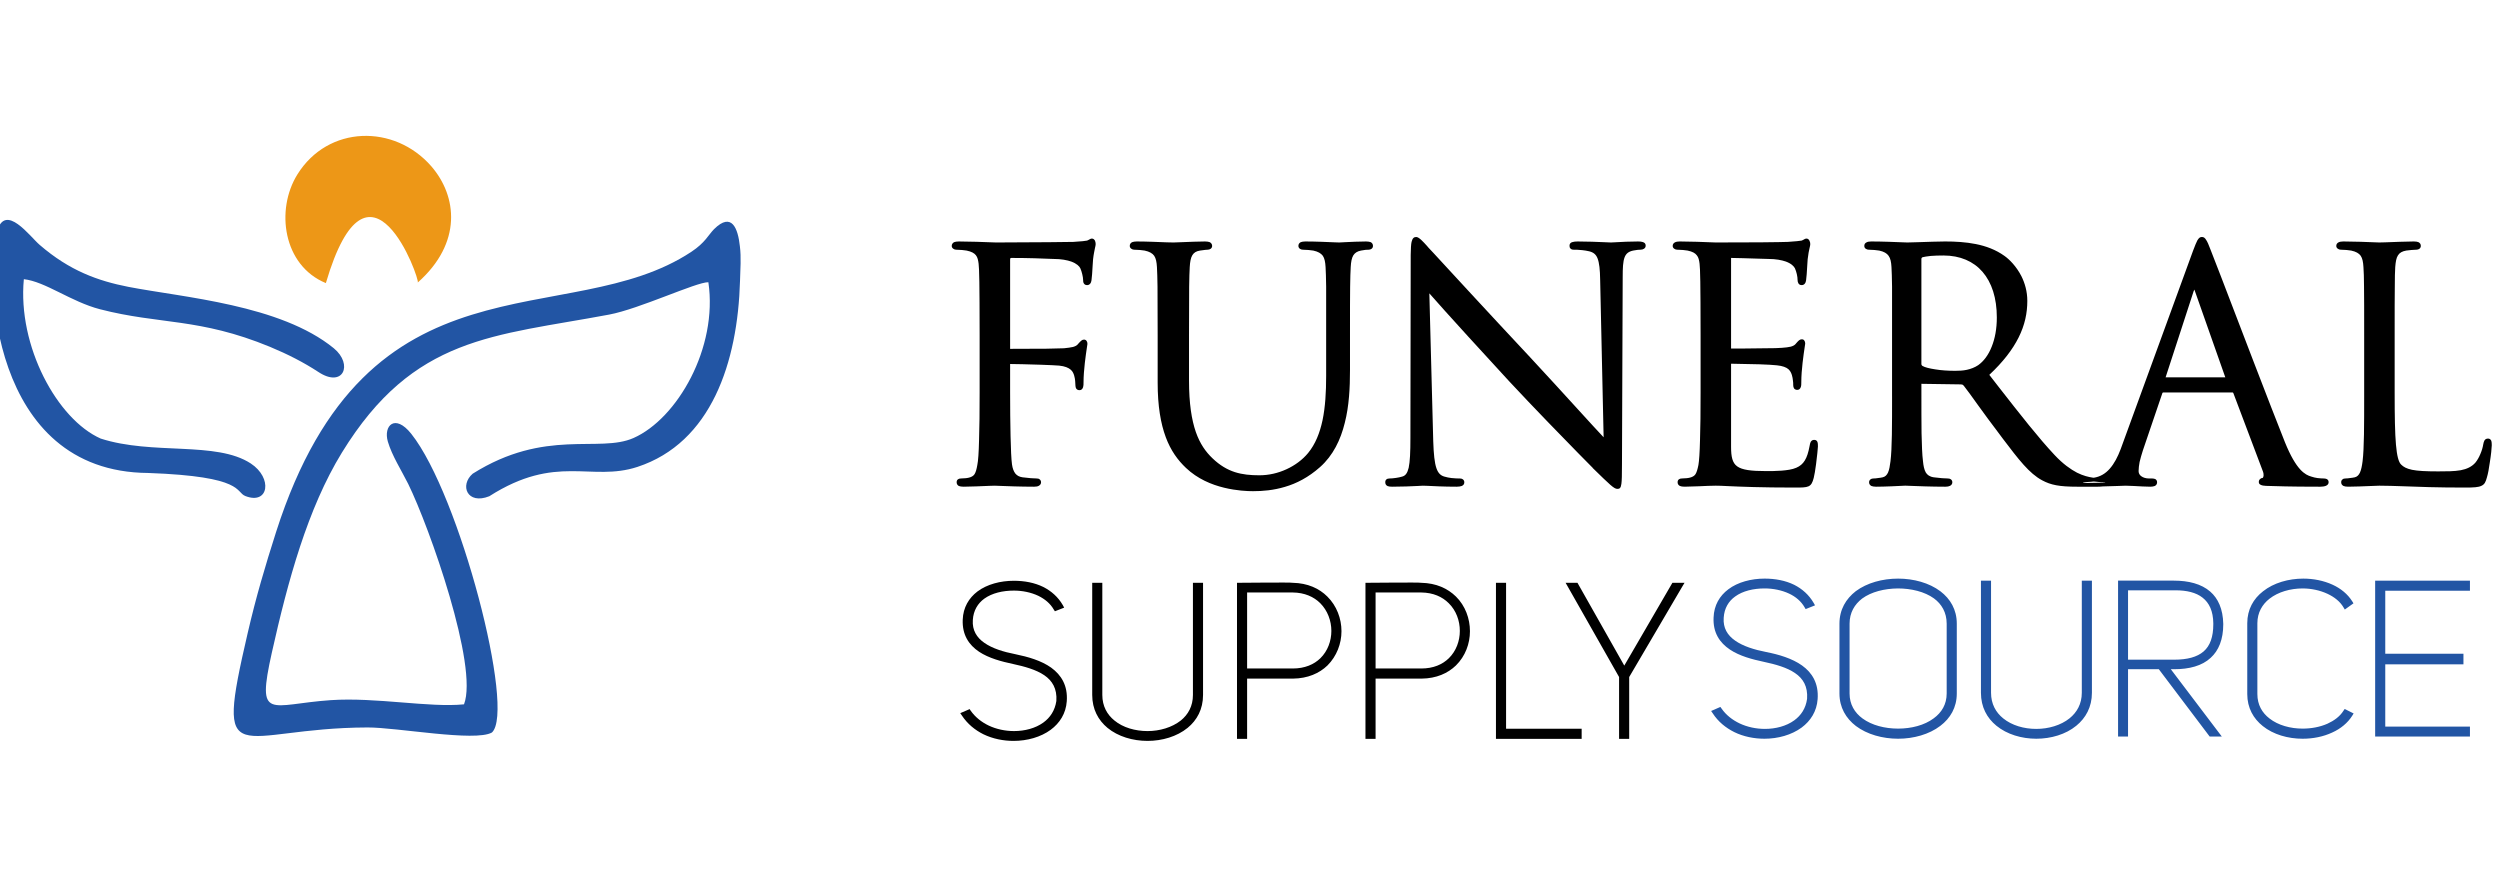
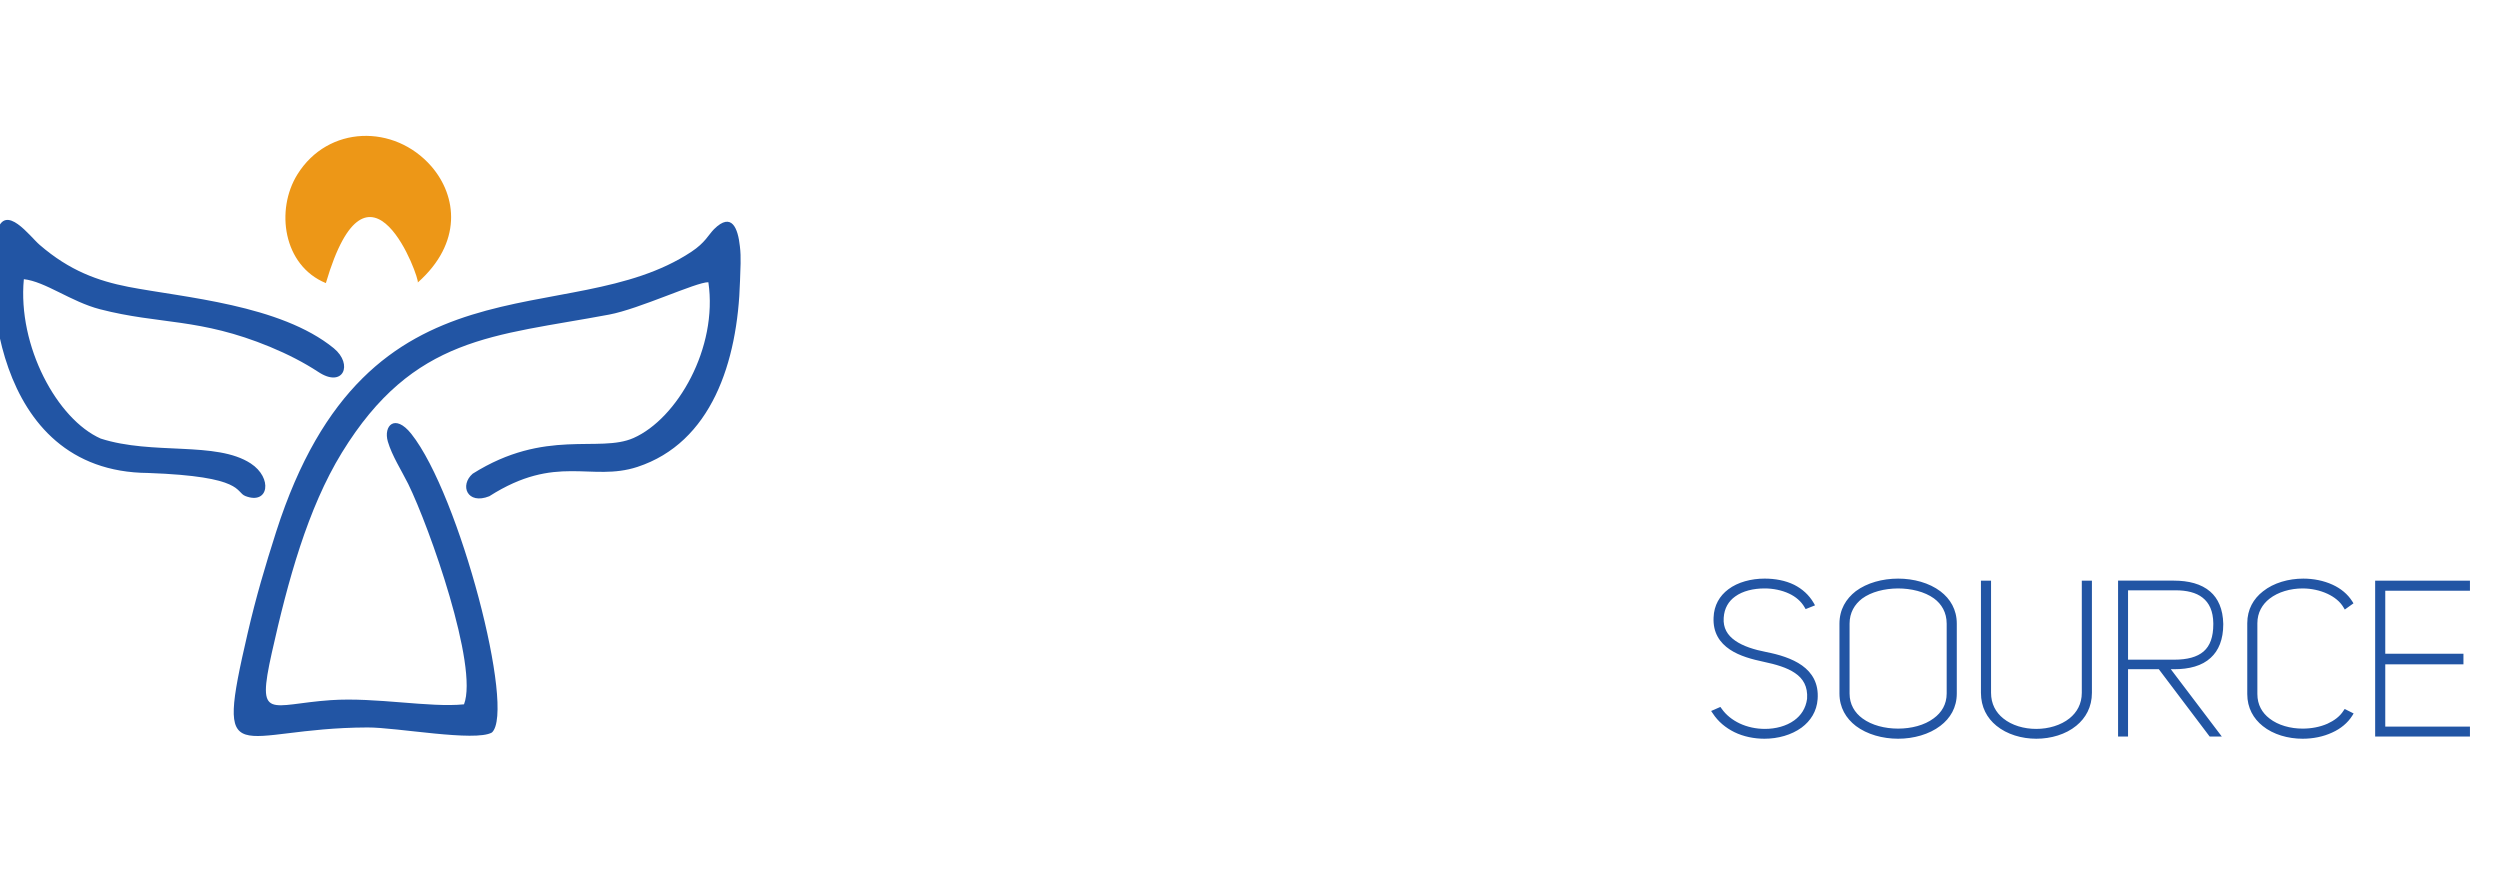
<svg xmlns="http://www.w3.org/2000/svg" xml:space="preserve" version="1.1" style="shape-rendering:geometricPrecision; text-rendering:geometricPrecision; image-rendering:optimizeQuality; fill-rule:evenodd; clip-rule:evenodd" viewBox="0 0 173 62">
  <defs>
    <style type="text/css">
   
    .fil1 {fill:#2255A4}
    .fil2 {fill:#ED9717}
    .fil0 {fill:black;fill-rule:nonzero}
    .fil3 {fill:#2255A4;fill-rule:nonzero}
   
  </style>
  </defs>
  <g id="Слой_x0020_1">
-     <path class="fil0" d="M68.11 41.43c-0.44,0.32 -0.75,0.81 -0.79,1.47l0 0.01c-0.05,0.7 0.27,1.21 0.79,1.57 0.55,0.39 1.33,0.63 2.15,0.79 0.88,0.18 1.79,0.44 2.48,0.93 0.7,0.51 1.16,1.24 1.08,2.33 -0.06,0.85 -0.49,1.51 -1.11,1.97 -0.69,0.51 -1.63,0.77 -2.57,0.77 -0.7,0 -1.43,-0.14 -2.09,-0.46 -0.58,-0.29 -1.1,-0.71 -1.49,-1.3l-0.11 -0.16 0.65 -0.28 0.07 0.11c0.32,0.45 0.75,0.79 1.25,1.03 0.53,0.25 1.14,0.38 1.75,0.38 0.74,0 1.48,-0.19 2.03,-0.59 0.47,-0.34 0.8,-0.83 0.9,-1.49 0.06,-0.86 -0.29,-1.41 -0.83,-1.78 -0.57,-0.39 -1.37,-0.61 -2.16,-0.78 -0.8,-0.17 -1.68,-0.4 -2.36,-0.85 -0.7,-0.47 -1.17,-1.16 -1.13,-2.21 0.03,-0.86 0.43,-1.51 1.02,-1.96 0.67,-0.5 1.59,-0.74 2.52,-0.74 0.73,0 1.43,0.13 2.04,0.43 0.55,0.28 1.02,0.69 1.35,1.26l0.09 0.17 -0.64 0.25 -0.08 -0.12c-0.24,-0.42 -0.62,-0.73 -1.07,-0.95 -0.51,-0.24 -1.1,-0.36 -1.69,-0.36 -0.77,0 -1.51,0.17 -2.05,0.56zm7.63 -1.1l0.54 0 0 7.76c0,0.77 0.33,1.36 0.84,1.77 0.59,0.49 1.44,0.73 2.29,0.73 0.84,0 1.69,-0.25 2.3,-0.73 0.51,-0.41 0.84,-1 0.84,-1.77l0 -7.76 0.7 0 0 7.76c0,0.99 -0.42,1.75 -1.07,2.28 -0.74,0.6 -1.76,0.9 -2.77,0.9 -1.02,0 -2.04,-0.3 -2.77,-0.9 -0.64,-0.53 -1.06,-1.29 -1.06,-2.28l0 -7.76 0.16 0zm10.56 6.63l0 4.17 -0.7 0 0 -10.8c0.48,0 3.72,-0.04 3.86,0 1.03,0.02 1.83,0.39 2.39,0.95 0.65,0.64 0.98,1.53 0.98,2.4 0,0.86 -0.33,1.73 -0.97,2.37 -0.56,0.54 -1.36,0.9 -2.39,0.91l-3.17 0zm0 -5.96l0 5.26 3.16 0c0.83,0 1.47,-0.28 1.91,-0.71 0.51,-0.5 0.76,-1.2 0.76,-1.89 0,-0.7 -0.26,-1.41 -0.77,-1.92 -0.44,-0.44 -1.08,-0.73 -1.9,-0.74l-3.16 0zm8.89 5.96l0 4.17 -0.7 0 0 -10.8c0.49,0 3.72,-0.04 3.86,0 1.03,0.02 1.83,0.39 2.4,0.95 0.65,0.64 0.97,1.53 0.97,2.4 0,0.86 -0.32,1.73 -0.97,2.37 -0.56,0.54 -1.35,0.9 -2.38,0.91l-3.18 0zm0 -5.96l0 5.26 3.16 0c0.84,0 1.47,-0.28 1.91,-0.71 0.51,-0.5 0.76,-1.2 0.76,-1.89 0,-0.7 -0.25,-1.41 -0.77,-1.92 -0.44,-0.44 -1.07,-0.73 -1.9,-0.74l-3.16 0zm14.26 9.59l0 0.54 -5.93 0 0 -10.8 0.7 0 0 10.1 5.23 0 0 0.16zm6.97 -10.01l-3.68 6.27 0 4.28 -0.7 0 0 -4.28 -3.7 -6.52 0.82 0 3.24 5.73 3.33 -5.73 0.84 0 -0.15 0.25z" />
-     <path class="fil0" d="M69.97 17.85c-0.05,0 -0.07,0.04 -0.07,0.12l0 6.17 0 0.01c0,-0.01 0,-0.01 0,-0.01 0.2,0 1.54,0 2.53,-0.01 0.55,-0.01 1.02,-0.02 1.2,-0.03 0.26,-0.03 0.46,-0.05 0.62,-0.09 0.14,-0.04 0.25,-0.09 0.33,-0.18l0.05 -0.06c0.15,-0.16 0.24,-0.27 0.38,-0.27 0.07,0 0.14,0.03 0.18,0.09 0.04,0.05 0.06,0.12 0.06,0.21 0,0.03 -0.02,0.12 -0.04,0.27 -0.07,0.47 -0.23,1.55 -0.23,2.39 0,0.13 0,0.24 -0.03,0.33 -0.04,0.13 -0.12,0.21 -0.25,0.21 -0.1,0 -0.17,-0.04 -0.22,-0.1 -0.04,-0.06 -0.06,-0.14 -0.06,-0.22 0,-0.11 -0.01,-0.22 -0.02,-0.33 -0.01,-0.11 -0.03,-0.23 -0.07,-0.37 -0.04,-0.13 -0.1,-0.28 -0.24,-0.4 -0.15,-0.13 -0.4,-0.24 -0.8,-0.28 -0.22,-0.02 -0.72,-0.04 -1.26,-0.06 -0.87,-0.03 -1.87,-0.05 -2.1,-0.05 -0.02,0 -0.03,-0.01 -0.03,0 0,0 0,0.02 0,0.05l0 1.9c0,1.07 0.01,2.15 0.03,3.03 0.02,0.89 0.05,1.61 0.1,1.97 0.04,0.28 0.12,0.49 0.24,0.64 0.12,0.14 0.28,0.22 0.49,0.25 0.16,0.02 0.37,0.04 0.57,0.06 0.16,0.01 0.32,0.02 0.41,0.02 0.09,0 0.16,0.02 0.2,0.06 0.07,0.05 0.1,0.13 0.1,0.2 0,0.11 -0.05,0.19 -0.16,0.25 -0.07,0.04 -0.18,0.06 -0.32,0.06 -0.92,0 -1.97,-0.04 -2.46,-0.06l-0.26 -0.01c-0.04,0 -0.17,0.01 -0.36,0.01 -0.49,0.02 -1.34,0.06 -1.8,0.06 -0.14,0 -0.25,-0.02 -0.33,-0.05 -0.1,-0.06 -0.15,-0.14 -0.15,-0.26 0,-0.07 0.02,-0.15 0.09,-0.2 0.05,-0.04 0.12,-0.06 0.21,-0.06 0.1,0 0.22,-0.01 0.34,-0.02 0.1,-0.01 0.2,-0.03 0.29,-0.06 0.14,-0.05 0.24,-0.11 0.31,-0.22 0.08,-0.13 0.14,-0.33 0.19,-0.63 0.06,-0.28 0.1,-0.87 0.12,-1.72 0.03,-0.84 0.04,-1.97 0.04,-3.32l0 -3.89c0,-1.88 -0.01,-3.04 -0.02,-3.76 -0.01,-0.73 -0.03,-1.06 -0.05,-1.24 -0.03,-0.24 -0.07,-0.44 -0.19,-0.59 -0.11,-0.14 -0.3,-0.25 -0.64,-0.32 -0.07,-0.01 -0.19,-0.03 -0.32,-0.04 -0.15,-0.01 -0.3,-0.02 -0.4,-0.02 -0.07,0 -0.14,-0.02 -0.19,-0.06 -0.07,-0.04 -0.12,-0.11 -0.12,-0.2 0,-0.12 0.06,-0.2 0.16,-0.26 0.08,-0.03 0.19,-0.05 0.33,-0.05 0.73,0 1.76,0.04 2.28,0.06l0.3 0.01c0.3,0 2.24,-0.01 3.67,-0.02 0.86,-0.01 1.56,-0.02 1.67,-0.02 0.21,-0.02 0.46,-0.04 0.66,-0.05 0.14,-0.02 0.26,-0.03 0.29,-0.04 0.04,-0.01 0.09,-0.04 0.13,-0.06 0.07,-0.04 0.13,-0.08 0.21,-0.08 0.1,0 0.16,0.06 0.21,0.14 0.03,0.07 0.05,0.16 0.05,0.24 0,0.07 -0.02,0.16 -0.05,0.28 -0.03,0.17 -0.09,0.41 -0.13,0.77 0,0.07 -0.01,0.24 -0.03,0.44 -0.02,0.37 -0.05,0.85 -0.08,1.02 -0.01,0.08 -0.04,0.17 -0.09,0.23 -0.05,0.06 -0.12,0.1 -0.21,0.1 -0.11,0 -0.18,-0.04 -0.23,-0.12 -0.04,-0.07 -0.05,-0.15 -0.05,-0.25 0,-0.09 -0.02,-0.23 -0.06,-0.39 -0.03,-0.14 -0.08,-0.28 -0.13,-0.4 -0.06,-0.14 -0.25,-0.33 -0.63,-0.47 -0.29,-0.1 -0.69,-0.18 -1.22,-0.18l-0.29 -0.01c-0.46,-0.02 -1.38,-0.06 -2.65,-0.06zm-0.07 6.3c0.01,0 0,0 0,0zm10.77 6.1c-0.35,-0.94 -0.56,-2.15 -0.56,-3.77l0 -3.23c0,-1.76 -0.01,-2.79 -0.01,-3.41 -0.01,-0.67 -0.02,-1 -0.04,-1.36 -0.02,-0.35 -0.07,-0.6 -0.19,-0.78 -0.12,-0.17 -0.33,-0.29 -0.66,-0.36 -0.08,-0.01 -0.2,-0.03 -0.32,-0.04 -0.15,-0.01 -0.3,-0.02 -0.4,-0.02 -0.07,0 -0.14,-0.02 -0.19,-0.06 -0.07,-0.04 -0.12,-0.11 -0.12,-0.2 0,-0.12 0.05,-0.2 0.16,-0.26 0.08,-0.03 0.19,-0.05 0.32,-0.05 0.68,0 1.55,0.04 2.08,0.06 0.23,0 0.4,0.01 0.47,0.01 0.08,0 0.28,-0.01 0.55,-0.02 0.5,-0.02 1.21,-0.05 1.63,-0.05 0.14,0 0.25,0.02 0.33,0.05 0.1,0.06 0.16,0.14 0.16,0.26 0,0.17 -0.16,0.26 -0.31,0.26 -0.12,0 -0.22,0.02 -0.38,0.04l-0.15 0.02c-0.26,0.04 -0.42,0.14 -0.53,0.32 -0.11,0.18 -0.16,0.46 -0.18,0.82 -0.02,0.36 -0.03,0.69 -0.04,1.36 0,0.62 -0.01,1.65 -0.01,3.41l0 3.09c0,1.58 0.18,2.71 0.47,3.55 0.29,0.83 0.69,1.38 1.15,1.82 0.52,0.5 1.03,0.79 1.55,0.96 0.53,0.17 1.08,0.22 1.7,0.22 0.65,0 1.3,-0.15 1.88,-0.42 0.59,-0.27 1.11,-0.66 1.49,-1.12 0.5,-0.61 0.81,-1.38 1,-2.27 0.19,-0.91 0.25,-1.94 0.25,-3.07l0 -2.76c0,-1.76 0,-2.78 0,-3.41 -0.01,-0.67 -0.02,-1 -0.04,-1.36 -0.02,-0.35 -0.07,-0.6 -0.19,-0.78 -0.13,-0.17 -0.33,-0.29 -0.66,-0.36 -0.08,-0.01 -0.2,-0.03 -0.33,-0.04 -0.14,-0.01 -0.29,-0.02 -0.39,-0.02 -0.07,0 -0.14,-0.02 -0.2,-0.06 -0.06,-0.04 -0.11,-0.11 -0.11,-0.2 0,-0.12 0.05,-0.2 0.16,-0.26 0.08,-0.03 0.18,-0.05 0.32,-0.05 0.72,0 1.58,0.04 2.04,0.06 0.15,0.01 0.26,0.01 0.31,0.01 0.05,0 0.19,-0.01 0.38,-0.02 0.41,-0.02 1.03,-0.05 1.47,-0.05 0.14,0 0.25,0.02 0.33,0.05 0.1,0.06 0.15,0.14 0.15,0.26 0,0.17 -0.15,0.26 -0.3,0.26 -0.07,0 -0.14,0 -0.22,0.01 -0.08,0.01 -0.18,0.03 -0.31,0.05 -0.26,0.05 -0.42,0.16 -0.53,0.33 -0.11,0.18 -0.16,0.45 -0.18,0.81 -0.02,0.36 -0.03,0.69 -0.04,1.36 -0.01,0.62 -0.01,1.65 -0.01,3.41l0 2.36c0,1.21 -0.06,2.48 -0.36,3.65 -0.29,1.18 -0.81,2.26 -1.71,3.06 -0.81,0.72 -1.64,1.14 -2.43,1.37 -0.8,0.24 -1.55,0.3 -2.21,0.3 -0.38,0 -1.14,-0.03 -2,-0.24 -0.87,-0.21 -1.84,-0.61 -2.64,-1.37 -0.56,-0.53 -1.05,-1.19 -1.4,-2.13zm20.92 -6.97c-1.18,-1.29 -2.15,-2.38 -2.68,-2.98l0.27 10.24c0.03,0.89 0.09,1.48 0.22,1.86 0.12,0.35 0.3,0.51 0.55,0.58 0.16,0.05 0.33,0.08 0.49,0.1 0.25,0.03 0.47,0.03 0.58,0.03 0.09,0 0.16,0.02 0.21,0.06 0.06,0.05 0.1,0.11 0.1,0.2 0,0.13 -0.06,0.21 -0.18,0.26 -0.08,0.03 -0.2,0.05 -0.35,0.05 -0.89,0 -1.61,-0.04 -2.02,-0.06 -0.15,0 -0.26,-0.01 -0.32,-0.01 -0.07,0 -0.19,0.01 -0.37,0.02 -0.41,0.02 -1.07,0.05 -1.75,0.05 -0.13,0 -0.23,-0.01 -0.31,-0.04 -0.11,-0.05 -0.17,-0.13 -0.17,-0.27 0,-0.17 0.11,-0.26 0.3,-0.26 0.1,0 0.27,-0.01 0.45,-0.04 0.14,-0.02 0.29,-0.05 0.42,-0.09 0.23,-0.06 0.36,-0.24 0.45,-0.61 0.09,-0.42 0.12,-1.08 0.12,-2.07l0.02 -12.66c0.01,-0.44 0.02,-0.73 0.06,-0.9 0.06,-0.25 0.16,-0.34 0.32,-0.34 0.2,0 0.5,0.35 0.74,0.61l0.12 0.14 0.31 0.33c0.95,1.03 3.79,4.12 6.72,7.25 1.15,1.24 2.36,2.56 3.35,3.65 0.73,0.8 1.34,1.47 1.73,1.88l-0.24 -10.9c-0.01,-0.7 -0.06,-1.17 -0.18,-1.48 -0.11,-0.28 -0.29,-0.42 -0.58,-0.49 -0.15,-0.04 -0.32,-0.06 -0.48,-0.08 -0.24,-0.03 -0.47,-0.03 -0.58,-0.03 -0.12,0 -0.19,-0.03 -0.24,-0.09 -0.05,-0.05 -0.06,-0.12 -0.06,-0.19 0,-0.14 0.08,-0.22 0.21,-0.25 0.09,-0.03 0.22,-0.04 0.36,-0.04 0.66,0 1.36,0.03 1.82,0.05 0.22,0.01 0.39,0.02 0.48,0.02 0.08,0 0.22,-0.01 0.4,-0.02 0.35,-0.02 0.88,-0.05 1.47,-0.05 0.14,0 0.25,0.01 0.33,0.04 0.13,0.04 0.2,0.11 0.2,0.25 0,0.09 -0.04,0.17 -0.13,0.22 -0.06,0.04 -0.14,0.06 -0.24,0.06 -0.05,0 -0.12,0 -0.19,0.01 -0.08,0.01 -0.18,0.03 -0.31,0.05 -0.32,0.07 -0.49,0.21 -0.59,0.47 -0.11,0.29 -0.13,0.73 -0.13,1.37l-0.05 12.95c0,0.74 -0.01,1.14 -0.04,1.35 -0.04,0.31 -0.13,0.35 -0.28,0.35 -0.23,0 -0.49,-0.26 -1.7,-1.44l0 -0.01c-0.15,-0.15 -1.53,-1.54 -3.11,-3.18 -0.89,-0.92 -1.83,-1.91 -2.67,-2.81 -0.99,-1.08 -1.97,-2.15 -2.85,-3.11zm18.21 -5.44l0 0.01c0,-0.01 0,-0.01 0,-0.01zm-0.01 0.01c0,0.02 0,0.04 0,0.07l0 6.1c0,0.05 0,0.08 0,0.1 0.2,0 1.44,0 2.37,-0.02 0.51,0 0.96,-0.01 1.14,-0.03 0.26,-0.02 0.46,-0.04 0.62,-0.08 0.14,-0.04 0.25,-0.09 0.33,-0.18l0.05 -0.06c0.15,-0.17 0.24,-0.27 0.38,-0.27 0.07,0 0.14,0.02 0.18,0.09 0.04,0.05 0.06,0.12 0.06,0.21 0,0.03 -0.02,0.12 -0.04,0.27 -0.07,0.47 -0.23,1.55 -0.23,2.38 0,0.13 0,0.25 -0.03,0.34 -0.04,0.13 -0.12,0.21 -0.25,0.21 -0.1,0 -0.17,-0.04 -0.22,-0.1 -0.04,-0.06 -0.06,-0.14 -0.06,-0.23 0,-0.11 0,-0.21 -0.02,-0.32 -0.01,-0.12 -0.03,-0.23 -0.07,-0.37 -0.04,-0.13 -0.1,-0.28 -0.24,-0.41 -0.15,-0.13 -0.4,-0.23 -0.8,-0.27 -0.23,-0.03 -0.7,-0.05 -1.21,-0.07 -0.79,-0.02 -1.7,-0.04 -1.93,-0.04l-0.03 0 0 0.03 0 5.72c0,0.69 0.09,1.11 0.42,1.35 0.34,0.25 0.96,0.33 2.02,0.33 0.28,0 0.67,0 1.05,-0.03 0.37,-0.03 0.75,-0.08 1.02,-0.2 0.26,-0.11 0.45,-0.27 0.59,-0.5 0.15,-0.24 0.25,-0.56 0.33,-0.99 0.02,-0.14 0.05,-0.24 0.08,-0.3 0.06,-0.1 0.14,-0.14 0.24,-0.14 0.26,0 0.26,0.24 0.26,0.46 0,0.1 -0.06,0.68 -0.13,1.23 -0.05,0.38 -0.11,0.75 -0.16,0.94 -0.17,0.67 -0.37,0.67 -1.32,0.67l0 0c-2.31,0 -3.74,-0.06 -4.61,-0.1 -0.38,-0.02 -0.65,-0.03 -0.85,-0.03 -0.3,0 -0.74,0.02 -1.16,0.04 -0.4,0.01 -0.78,0.03 -1,0.03 -0.14,0 -0.25,-0.02 -0.32,-0.05 -0.11,-0.06 -0.16,-0.14 -0.16,-0.26 0,-0.07 0.02,-0.15 0.09,-0.2 0.05,-0.04 0.12,-0.06 0.21,-0.06 0.1,0 0.23,-0.01 0.34,-0.02 0.1,-0.01 0.2,-0.03 0.29,-0.06 0.14,-0.05 0.24,-0.11 0.31,-0.22 0.08,-0.13 0.14,-0.33 0.2,-0.63 0.05,-0.28 0.09,-0.87 0.11,-1.72 0.03,-0.84 0.04,-1.96 0.04,-3.32l0 -3.89c0,-1.88 -0.01,-3.04 -0.02,-3.76 -0.01,-0.73 -0.03,-1.06 -0.05,-1.24 -0.03,-0.24 -0.07,-0.44 -0.19,-0.58 -0.11,-0.15 -0.3,-0.26 -0.64,-0.33 -0.07,-0.01 -0.19,-0.03 -0.32,-0.04 -0.15,-0.01 -0.3,-0.02 -0.4,-0.02 -0.07,0 -0.14,-0.02 -0.19,-0.06 -0.07,-0.04 -0.12,-0.11 -0.12,-0.2 0,-0.12 0.06,-0.2 0.16,-0.25 0.08,-0.04 0.19,-0.06 0.33,-0.06 0.73,0 1.71,0.04 2.2,0.06l0.29 0.01c1.18,0 2.28,-0.01 3.13,-0.01 0.97,-0.01 1.68,-0.02 1.86,-0.03 0.19,-0.02 0.44,-0.03 0.63,-0.05 0.16,-0.02 0.28,-0.03 0.32,-0.04 0.04,-0.01 0.09,-0.04 0.13,-0.06 0.07,-0.04 0.13,-0.08 0.21,-0.08 0.09,0 0.16,0.06 0.2,0.14 0.04,0.07 0.06,0.16 0.06,0.24 0,0.07 -0.02,0.16 -0.05,0.28 -0.04,0.17 -0.09,0.41 -0.13,0.77 0,0.07 -0.01,0.24 -0.03,0.45 -0.02,0.37 -0.05,0.84 -0.08,1.01 -0.01,0.08 -0.04,0.17 -0.09,0.23 -0.05,0.06 -0.12,0.1 -0.21,0.1 -0.11,0 -0.18,-0.04 -0.23,-0.12 -0.04,-0.07 -0.06,-0.15 -0.06,-0.25 0,-0.09 -0.01,-0.23 -0.05,-0.39 -0.03,-0.14 -0.08,-0.28 -0.13,-0.4 -0.07,-0.14 -0.25,-0.33 -0.63,-0.47 -0.29,-0.1 -0.69,-0.18 -1.22,-0.18l-0.69 -0.02c-0.65,-0.02 -1.58,-0.05 -1.88,-0.05zm0.01 6.28c0,0.01 0,0 0,-0.01l0 0.01zm11.13 3.31l0 -4.19c0,-1.76 0,-2.79 0,-3.41 -0.01,-0.67 -0.02,-1 -0.04,-1.36 -0.02,-0.35 -0.07,-0.6 -0.2,-0.78 -0.12,-0.17 -0.32,-0.29 -0.65,-0.36 -0.08,-0.01 -0.2,-0.03 -0.33,-0.04 -0.14,-0.01 -0.29,-0.02 -0.4,-0.02 -0.06,0 -0.13,-0.02 -0.19,-0.06 -0.07,-0.04 -0.11,-0.11 -0.11,-0.2 0,-0.12 0.05,-0.2 0.16,-0.25 0.07,-0.04 0.18,-0.06 0.32,-0.06 0.74,0 1.72,0.04 2.21,0.06l0.29 0.01c0.1,0 0.38,-0.01 0.74,-0.02 0.62,-0.02 1.45,-0.05 1.87,-0.05 0.7,0 1.43,0.04 2.13,0.18 0.7,0.14 1.38,0.39 1.98,0.82 0.34,0.24 0.82,0.72 1.17,1.4 0.24,0.48 0.41,1.06 0.41,1.71 0,0.84 -0.17,1.67 -0.6,2.53 -0.42,0.84 -1.07,1.69 -2.03,2.59l0.66 0.85c1.49,1.91 2.76,3.53 3.86,4.7 0.58,0.62 1.11,0.99 1.55,1.22 0.44,0.22 0.81,0.3 1.07,0.34l0.09 0.01c0.45,-0.07 0.81,-0.29 1.1,-0.62 0.32,-0.36 0.56,-0.83 0.76,-1.36l5.01 -13.73c0.14,-0.37 0.23,-0.59 0.3,-0.72 0.11,-0.18 0.19,-0.23 0.31,-0.23 0.11,0 0.2,0.04 0.3,0.21 0.08,0.12 0.17,0.32 0.3,0.67 0.09,0.22 0.35,0.91 0.73,1.88 1.17,3.06 3.41,8.92 4.42,11.45 0.39,0.96 0.74,1.53 1.05,1.87 0.3,0.33 0.56,0.44 0.77,0.5 0.14,0.05 0.29,0.08 0.42,0.1 0.16,0.02 0.31,0.03 0.43,0.03 0.08,0 0.16,0.01 0.22,0.04 0.08,0.04 0.13,0.11 0.13,0.22 0,0.13 -0.08,0.2 -0.19,0.25 -0.1,0.04 -0.24,0.06 -0.38,0.06l-0.11 0c-0.48,0 -1.96,0 -3.37,-0.05 -0.21,0 -0.38,-0.01 -0.5,-0.03 -0.18,-0.04 -0.28,-0.1 -0.28,-0.25 0,-0.08 0.03,-0.15 0.08,-0.19 0.06,-0.06 0.13,-0.09 0.2,-0.09 0.01,0 0,-0.02 0.02,-0.05 0.02,-0.04 0.03,-0.08 0.03,-0.13 0,-0.04 0,-0.09 -0.01,-0.14 -0.01,-0.04 -0.02,-0.08 -0.03,-0.11l-2.05 -5.43c-0.01,-0.02 -0.02,-0.04 -0.03,-0.04 0,-0.01 -0.02,-0.01 -0.05,-0.01l-4.75 0c-0.03,0 -0.05,0 -0.06,0.01 -0.02,0.02 -0.03,0.04 -0.04,0.08l-1.33 3.91c-0.09,0.28 -0.17,0.56 -0.23,0.81 -0.04,0.23 -0.07,0.44 -0.07,0.63 0,0.15 0.07,0.27 0.18,0.35 0.14,0.11 0.35,0.16 0.53,0.16l0.22 0c0.1,0 0.18,0.02 0.24,0.05 0.07,0.05 0.11,0.12 0.11,0.21 0,0.13 -0.06,0.21 -0.16,0.26 -0.08,0.03 -0.18,0.05 -0.3,0.05 -0.31,0 -0.78,-0.03 -1.16,-0.05 -0.25,-0.01 -0.46,-0.02 -0.56,-0.02 -0.09,0 -0.29,0.01 -0.55,0.02 -0.28,0.01 -0.64,0.02 -1.02,0.03 -0.1,0.01 -0.23,0.02 -0.36,0.02l-1.41 0c-0.63,0 -1.09,-0.03 -1.46,-0.1 -0.38,-0.07 -0.67,-0.18 -0.97,-0.34 -0.9,-0.48 -1.63,-1.44 -2.73,-2.89l-0.29 -0.39c-0.48,-0.62 -0.98,-1.32 -1.42,-1.92 -0.41,-0.58 -0.77,-1.07 -0.99,-1.35 -0.03,-0.03 -0.05,-0.05 -0.08,-0.07 -0.03,-0.01 -0.06,-0.01 -0.11,-0.02l-2.74 -0.04c0,0.01 0,0.02 0,0.05l0 0.53c0,1.08 0,2.05 0.01,2.84 0.02,0.82 0.04,1.48 0.1,1.94 0.03,0.31 0.08,0.57 0.19,0.77 0.1,0.17 0.27,0.3 0.56,0.34 0.16,0.02 0.37,0.04 0.56,0.06 0.17,0.01 0.32,0.02 0.41,0.02 0.09,0 0.16,0.02 0.21,0.06 0.07,0.05 0.1,0.13 0.1,0.2 0,0.11 -0.05,0.19 -0.16,0.25 -0.08,0.04 -0.18,0.06 -0.32,0.06 -0.93,0 -1.98,-0.04 -2.46,-0.06l-0.26 -0.01 -0.1 0c-0.33,0.02 -1.42,0.07 -1.98,0.07 -0.14,0 -0.24,-0.02 -0.32,-0.05 -0.11,-0.06 -0.16,-0.14 -0.16,-0.26 0,-0.07 0.03,-0.15 0.1,-0.2 0.05,-0.04 0.12,-0.06 0.2,-0.06 0.1,0 0.21,-0.01 0.32,-0.03 0.11,-0.01 0.23,-0.03 0.32,-0.05 0.18,-0.04 0.29,-0.16 0.37,-0.33 0.09,-0.2 0.13,-0.47 0.17,-0.78 0.11,-0.87 0.11,-2.5 0.11,-4.48zm14.58 5.96c0.04,0 0.08,-0.01 0.11,-0.01 0.03,-0.01 0.06,-0.01 0.07,-0.01 -0.01,-0.01 -0.03,-0.01 -0.04,-0.01 -0.07,0 -0.18,0 -0.34,-0.01 -0.11,-0.01 -0.26,-0.02 -0.42,-0.04l-0.02 0c-0.1,0.01 -0.22,0.03 -0.34,0.03 -0.12,0.01 -0.24,0.02 -0.32,0.02 -0.04,0 -0.07,0 -0.07,0 0,0.01 0.01,0.02 0.02,0.02 0.05,0.02 0.14,0.03 0.27,0.03 0.34,0 0.72,-0.01 1.08,-0.02zm0.21 -0.03l0 0c0,0 0,0 0,0zm-12.74 -15.52c-0.02,0.02 -0.02,0.06 -0.02,0.1l0 7.22c0,0.04 0,0.07 0.02,0.09 0.01,0.03 0.03,0.05 0.07,0.07 0.15,0.09 0.47,0.17 0.87,0.23 0.41,0.07 0.9,0.1 1.38,0.1 0.26,0 0.54,-0.01 0.81,-0.07 0.27,-0.06 0.54,-0.16 0.78,-0.32 0.38,-0.27 0.71,-0.7 0.94,-1.29 0.22,-0.55 0.35,-1.22 0.35,-2.01 0,-1.35 -0.35,-2.42 -0.99,-3.16 -0.63,-0.73 -1.56,-1.13 -2.7,-1.13 -0.33,0 -0.63,0.01 -0.88,0.03 -0.26,0.03 -0.46,0.06 -0.57,0.09 -0.02,0.01 -0.05,0.03 -0.06,0.05zm18.82 2.3l-1.94 5.96 4.13 0 -2.1 -5.96c-0.02,-0.04 -0.03,-0.08 -0.04,-0.11 -0.02,0.03 -0.03,0.07 -0.05,0.11zm0.04 -0.15c-0.01,0 -0.01,0 -0.01,0 0.01,0 0.01,0 0.01,0zm13.88 -0.16c-0.01,0.62 -0.01,1.65 -0.01,3.41l0 3.93c0,1.63 0.02,2.79 0.09,3.59 0.07,0.78 0.18,1.21 0.36,1.38 0.16,0.16 0.37,0.28 0.75,0.36 0.39,0.08 0.96,0.11 1.81,0.11 0.58,0 1.11,0 1.56,-0.08 0.42,-0.08 0.77,-0.24 1.02,-0.53 0.13,-0.16 0.25,-0.37 0.34,-0.59 0.1,-0.23 0.17,-0.47 0.2,-0.67 0.02,-0.1 0.04,-0.19 0.08,-0.26 0.05,-0.09 0.13,-0.14 0.25,-0.14 0.11,0 0.18,0.05 0.23,0.16 0.02,0.07 0.03,0.16 0.03,0.3 0,0.15 -0.05,0.68 -0.14,1.22 -0.05,0.38 -0.12,0.76 -0.2,1.02 -0.08,0.29 -0.15,0.47 -0.38,0.57 -0.2,0.1 -0.53,0.12 -1.13,0.12 -1.94,0 -3.25,-0.05 -4.27,-0.09 -0.63,-0.02 -1.15,-0.04 -1.66,-0.04 -0.07,0 -0.28,0.01 -0.54,0.02 -0.5,0.02 -1.2,0.05 -1.62,0.05 -0.14,0 -0.25,-0.02 -0.32,-0.05 -0.11,-0.06 -0.16,-0.14 -0.16,-0.26 0,-0.07 0.02,-0.15 0.1,-0.2 0.04,-0.04 0.11,-0.06 0.2,-0.06 0.09,0 0.21,-0.01 0.32,-0.03 0.11,-0.01 0.23,-0.03 0.32,-0.05 0.17,-0.04 0.28,-0.16 0.36,-0.33 0.09,-0.2 0.14,-0.47 0.18,-0.78 0.11,-0.89 0.11,-2.53 0.11,-4.53l0 -4.14c0,-1.76 0,-2.79 -0.01,-3.41 0,-0.67 -0.02,-1 -0.04,-1.36 -0.02,-0.35 -0.07,-0.6 -0.19,-0.78 -0.12,-0.17 -0.33,-0.29 -0.66,-0.36 -0.07,-0.01 -0.19,-0.03 -0.32,-0.04 -0.15,-0.01 -0.3,-0.02 -0.4,-0.02 -0.07,0 -0.14,-0.02 -0.19,-0.06 -0.07,-0.04 -0.12,-0.11 -0.12,-0.2 0,-0.12 0.06,-0.2 0.16,-0.25 0.08,-0.04 0.19,-0.06 0.33,-0.06 0.73,0 1.71,0.04 2.2,0.06l0.29 0.01c0.05,0 0.2,-0.01 0.41,-0.01 0.56,-0.02 1.52,-0.06 1.98,-0.06 0.14,0 0.25,0.02 0.32,0.05 0.11,0.06 0.16,0.14 0.16,0.26 0,0.17 -0.15,0.26 -0.3,0.26 -0.09,0 -0.21,0.01 -0.35,0.02 -0.12,0.01 -0.24,0.02 -0.36,0.04 -0.28,0.05 -0.46,0.15 -0.57,0.33 -0.12,0.18 -0.16,0.45 -0.19,0.81 -0.02,0.36 -0.03,0.69 -0.03,1.36z" />
    <g id="_1632042710112">
      <path class="fil1" d="M-0.2 16c-0.87,3.04 -0.52,16.66 10.46,16.73 6.72,0.24 6,1.33 6.73,1.6 1.61,0.62 1.89,-1.26 0.36,-2.26 -2.39,-1.56 -6.78,-0.56 -10.38,-1.72 -3.01,-1.33 -5.76,-6.4 -5.32,-11.03 1.48,0.16 3.26,1.56 5.27,2.08 4.13,1.07 6.86,0.58 11.76,2.6 1.25,0.52 2.34,1.08 3.35,1.74 1.72,1.14 2.43,-0.52 1.07,-1.64 -3.7,-3.02 -10.4,-3.51 -14.22,-4.25 -2.09,-0.41 -4.06,-1.11 -6.13,-2.9 -0.67,-0.57 -2.38,-2.94 -2.95,-0.95zm32.31 32.74c-2.41,0.24 -6.07,-0.5 -9.22,-0.29 -4.24,0.29 -5.15,1.52 -4.08,-3.28 1.11,-4.96 2.47,-9.97 4.85,-13.85 4.97,-8.09 10.51,-8.05 18.49,-9.55 2.09,-0.39 6.05,-2.26 6.87,-2.24 0.67,4.53 -2.15,9.44 -5.18,10.78 -2.4,1.06 -6.09,-0.7 -11.13,2.47 -0.92,0.8 -0.38,2.17 1.15,1.56 4.65,-2.97 7.04,-0.98 10.25,-2.03 5.11,-1.68 6.94,-7.23 7.1,-12.88 0.02,-0.77 0.09,-1.61 -0.01,-2.39 -0.13,-1.21 -0.55,-2.41 -1.79,-1.18 -0.4,0.41 -0.61,0.93 -1.56,1.56 -8.57,5.68 -22.37,-0.51 -28.74,19.38 -0.76,2.38 -1.39,4.5 -1.97,7.01 -2.32,9.99 -0.8,6.56 8.29,6.53 2.02,-0.01 7.45,1.01 8.61,0.35 1.65,-1.5 -2.23,-16.46 -5.58,-20.67 -1.13,-1.42 -1.94,-0.56 -1.62,0.54 0.29,0.98 0.93,1.97 1.41,2.93 1.48,3.02 4.87,12.63 3.86,15.25z" />
      <path class="fil2" d="M22.55 19.59c2.99,-10.18 6.54,-0.2 6.36,-0.04 3.09,-2.74 2.73,-5.97 0.94,-8.04 -2.56,-2.94 -7.15,-2.85 -9.27,0.56 -1.52,2.44 -1,6.3 1.97,7.52z" />
    </g>
    <path class="fil3" d="M120.07 41.28c-0.45,0.32 -0.75,0.81 -0.79,1.47l0 0c-0.05,0.71 0.26,1.21 0.79,1.58 0.55,0.39 1.33,0.63 2.15,0.79 0.87,0.17 1.79,0.44 2.48,0.93 0.7,0.5 1.16,1.24 1.08,2.33 -0.06,0.85 -0.49,1.51 -1.11,1.97 -0.7,0.51 -1.63,0.77 -2.57,0.77 -0.7,0 -1.44,-0.14 -2.09,-0.46 -0.58,-0.29 -1.11,-0.71 -1.49,-1.3l-0.11 -0.16 0.64 -0.28 0.08 0.11c0.31,0.45 0.75,0.79 1.25,1.03 0.53,0.25 1.14,0.38 1.75,0.38 0.74,0 1.48,-0.19 2.03,-0.59 0.47,-0.34 0.8,-0.83 0.89,-1.49 0.06,-0.86 -0.28,-1.41 -0.83,-1.78 -0.56,-0.39 -1.36,-0.61 -2.16,-0.78 -0.8,-0.17 -1.68,-0.4 -2.35,-0.85 -0.7,-0.47 -1.18,-1.16 -1.13,-2.22 0.03,-0.85 0.42,-1.5 1.02,-1.95 0.66,-0.5 1.59,-0.74 2.51,-0.74 0.73,0 1.44,0.13 2.05,0.43 0.55,0.28 1.02,0.69 1.35,1.26l0.09 0.16 -0.65 0.26 -0.07 -0.12c-0.24,-0.42 -0.62,-0.74 -1.07,-0.95 -0.51,-0.24 -1.11,-0.36 -1.7,-0.36 -0.76,0 -1.51,0.17 -2.04,0.56zm8.36 8.96c-0.69,-0.53 -1.14,-1.28 -1.14,-2.25l0 -4.83c0,-0.98 0.45,-1.72 1.13,-2.25 0.78,-0.58 1.85,-0.87 2.93,-0.87 1.07,0 2.15,0.29 2.93,0.88 0.68,0.52 1.13,1.26 1.13,2.24l0 4.83c0,0.97 -0.45,1.72 -1.14,2.24 -0.77,0.59 -1.85,0.89 -2.92,0.89 -1.08,0 -2.15,-0.3 -2.92,-0.88zm0.43 -8.82c-0.52,0.4 -0.87,0.97 -0.87,1.74l0 4.83c0,0.75 0.35,1.33 0.9,1.73 0.64,0.47 1.54,0.7 2.46,0.7 0.91,0 1.82,-0.23 2.46,-0.71 0.55,-0.4 0.9,-0.97 0.9,-1.72l0 -4.83c0,-0.78 -0.35,-1.36 -0.88,-1.75 -0.65,-0.47 -1.58,-0.69 -2.5,-0.69 -0.92,0.01 -1.83,0.23 -2.47,0.7zm8.39 -1.24l0.53 0 0 7.76c0,0.77 0.33,1.36 0.84,1.77 0.6,0.49 1.44,0.73 2.29,0.73 0.85,0 1.7,-0.25 2.3,-0.73 0.51,-0.41 0.85,-1 0.85,-1.77l0 -7.76 0.7 0 0 7.76c0,0.99 -0.43,1.75 -1.08,2.28 -0.73,0.6 -1.75,0.9 -2.77,0.9 -1.01,0 -2.03,-0.3 -2.76,-0.9 -0.65,-0.53 -1.07,-1.29 -1.07,-2.28l0 -7.76 0.17 0zm12.97 6.13l3.53 4.66 -0.84 0 -3.52 -4.66 -2.13 0 0 4.66 -0.69 0 0 -10.79 3.86 0c1.01,0 1.9,0.22 2.52,0.76 0.54,0.47 0.88,1.2 0.9,2.24l0 0.01c0,1.07 -0.32,1.83 -0.87,2.33 -0.6,0.56 -1.49,0.79 -2.53,0.79l-0.23 0zm-2.96 -5.46l0 4.8 3.19 0c0.91,0 1.59,-0.18 2.04,-0.57 0.45,-0.39 0.67,-1.01 0.67,-1.88l0 -0.07c-0.01,-0.84 -0.28,-1.41 -0.74,-1.77 -0.45,-0.36 -1.11,-0.51 -1.87,-0.51 -1.09,0 -2.19,0 -3.29,0zm9.32 9.39c-0.64,-0.51 -1.07,-1.25 -1.07,-2.21l0 -4.9c0,-0.96 0.43,-1.7 1.09,-2.21 0.74,-0.59 1.77,-0.88 2.79,-0.88 0.7,0 1.41,0.14 2.02,0.42 0.57,0.26 1.05,0.65 1.37,1.16l0.08 0.13 -0.6 0.43 -0.09 -0.15c-0.24,-0.41 -0.64,-0.72 -1.11,-0.94 -0.52,-0.24 -1.12,-0.37 -1.72,-0.37 -0.84,0 -1.69,0.24 -2.29,0.71 -0.5,0.39 -0.84,0.96 -0.84,1.7l0 4.9c0,0.74 0.33,1.3 0.84,1.69 0.6,0.47 1.45,0.7 2.29,0.7 0.6,0 1.2,-0.11 1.72,-0.34 0.46,-0.21 0.86,-0.5 1.11,-0.9l0.08 -0.12 0.62 0.31 -0.09 0.15c-0.32,0.51 -0.81,0.91 -1.39,1.17 -0.62,0.29 -1.33,0.43 -2.05,0.43 -1.01,0 -2.03,-0.29 -2.76,-0.88zm14.17 -9.36l-5.69 0 0 4.36 5.41 0 0 0.73 -5.41 0 0 4.31 5.86 0 0 0.69 -6.56 0 0 -10.79 6.56 0 0 0.7 -0.17 0z" />
  </g>
</svg>